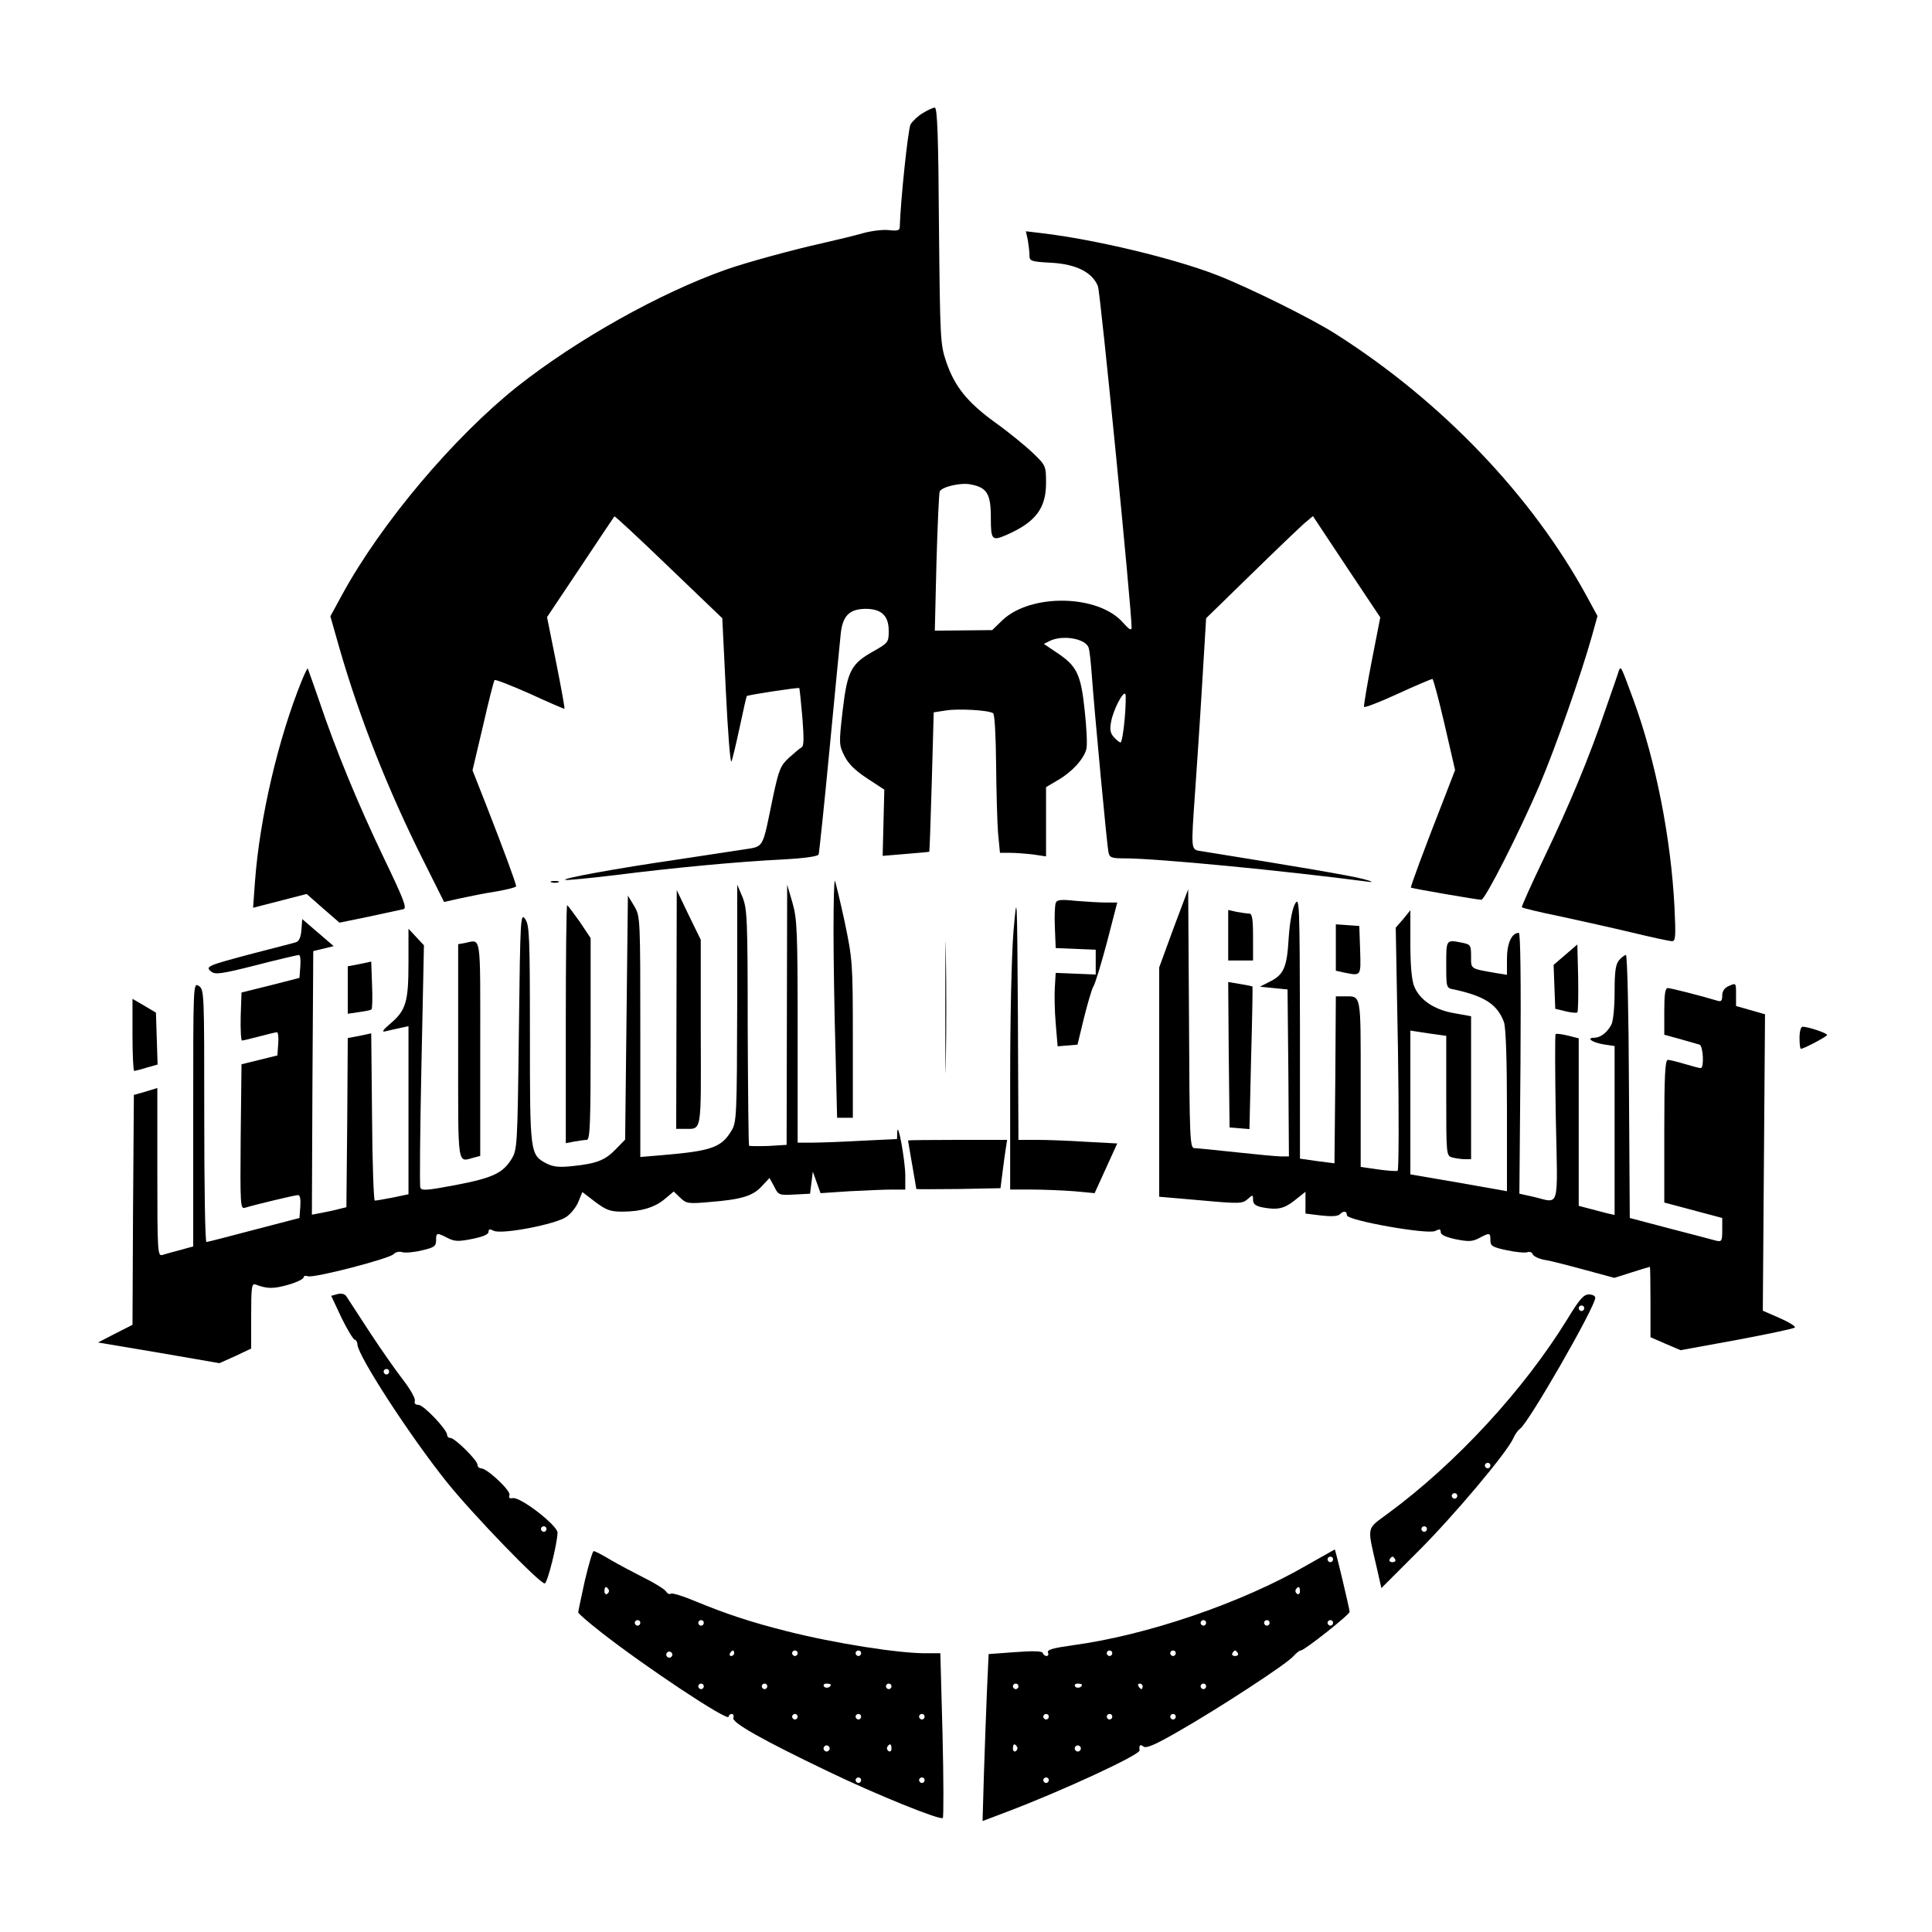
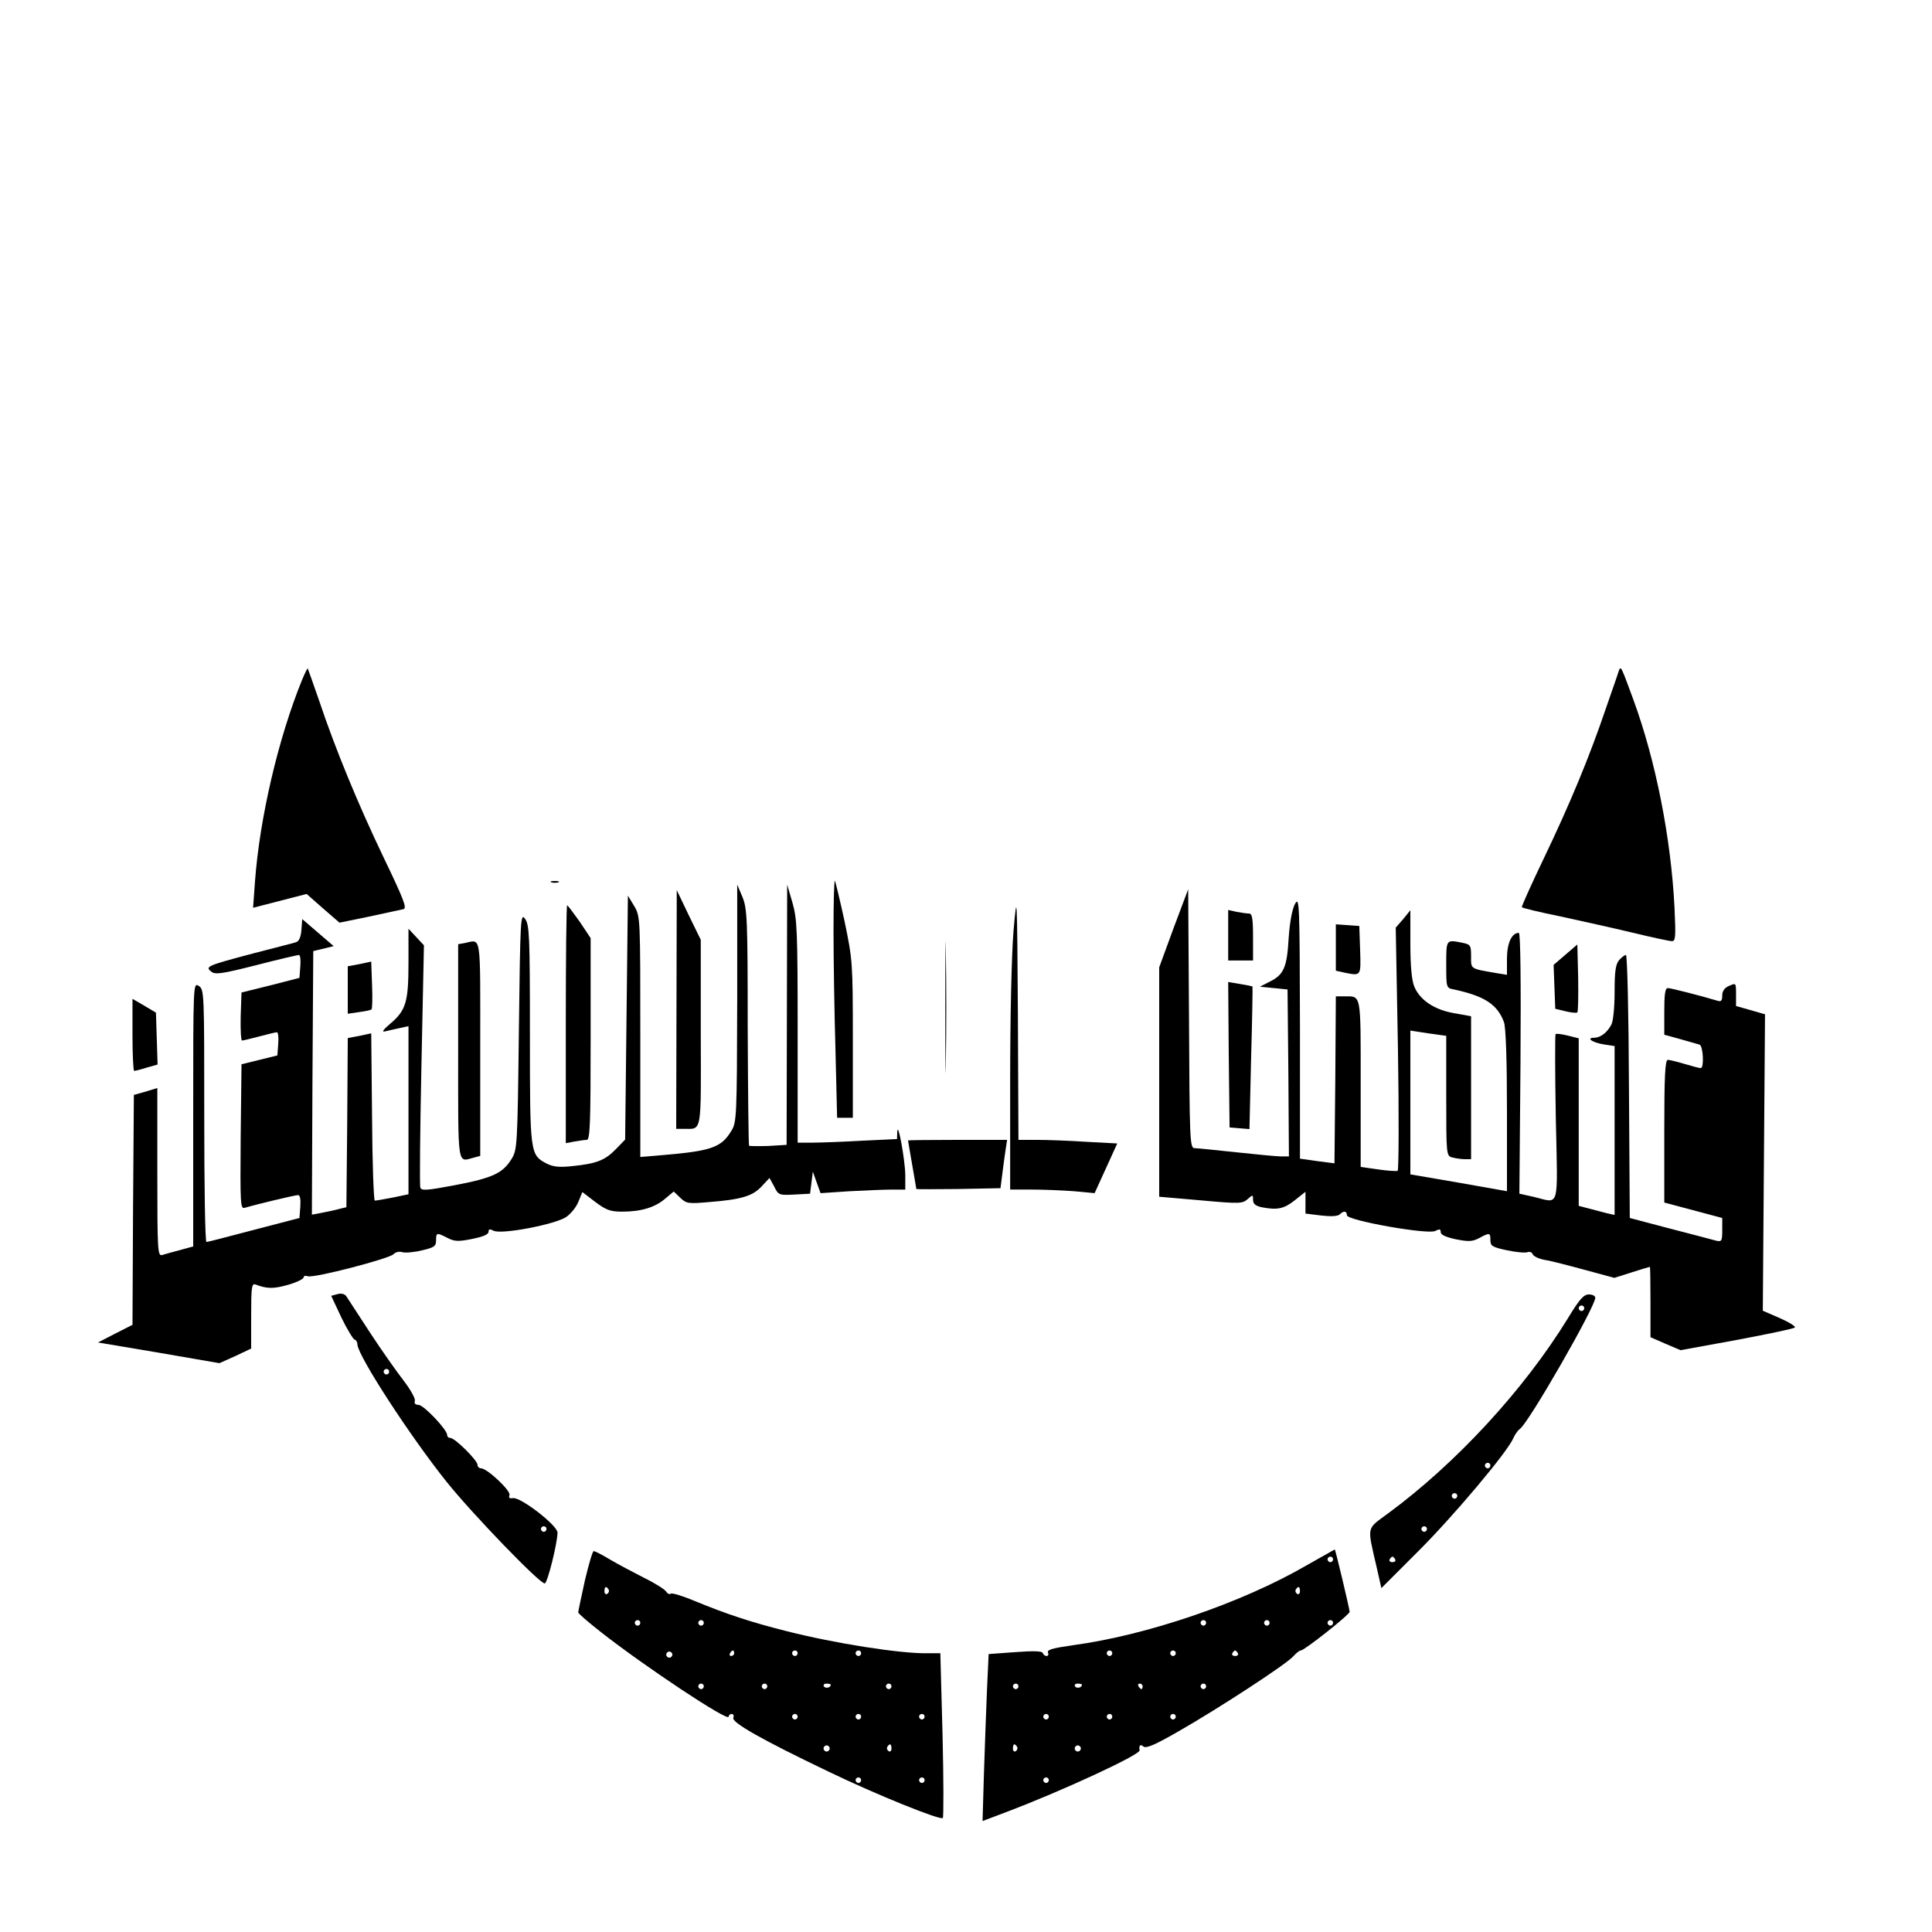
<svg xmlns="http://www.w3.org/2000/svg" version="1.0" width="700pt" height="700pt" viewBox="0 0 700 700" preserveAspectRatio="xMidYMid meet">
  <g transform="translate(0,700) scale(0.1,-0.1)" fill="#000000" stroke="none">
-     <path d="M3343 6590 c-17 -10 -37 -29 -44 -41 -9 -18 -36 -273 -39 -371 0 -13 -8 -15 -37 -12 -21 3 -63 -2 -93 -10 -30 -9 -98 -25 -150 -37 -104 -23 -280 -71 -350 -96 -240 -85 -538 -252 -755 -423 -230 -183 -493 -494 -635 -754 l-43 -79 33 -116 c73 -253 176 -514 305 -771 l74 -148 58 13 c32 7 91 19 131 25 39 7 72 15 72 19 0 10 -47 137 -108 293 l-50 127 38 161 c20 88 39 163 42 166 3 3 61 -20 129 -50 67 -31 123 -55 124 -54 2 2 -12 77 -30 168 l-33 164 121 181 c66 99 121 182 123 184 2 2 90 -80 197 -183 l194 -186 13 -266 c7 -146 16 -260 20 -253 4 8 17 64 30 124 13 61 24 111 26 113 2 4 187 32 190 29 1 -1 6 -48 11 -105 6 -78 6 -105 -3 -110 -7 -4 -27 -21 -46 -38 -30 -28 -36 -42 -57 -140 -41 -198 -30 -179 -114 -193 -39 -6 -146 -22 -237 -36 -213 -31 -417 -68 -402 -73 6 -2 87 6 179 17 213 27 447 49 609 57 76 4 127 11 130 18 2 6 20 175 39 376 19 201 38 391 41 423 7 68 33 92 96 91 54 -2 78 -27 78 -80 0 -41 -2 -43 -54 -73 -83 -46 -96 -72 -113 -216 -14 -121 -13 -125 7 -165 14 -28 40 -53 83 -81 l61 -40 -3 -120 -3 -120 84 7 c45 4 84 7 85 8 1 1 5 115 9 253 l7 252 45 7 c46 7 153 1 170 -10 6 -3 10 -81 11 -183 1 -98 4 -211 7 -250 l7 -73 37 0 c20 0 58 -3 84 -6 l46 -7 0 126 0 125 44 26 c50 29 93 76 102 112 4 14 1 76 -6 140 -14 132 -28 161 -102 210 l-46 31 24 12 c47 21 126 7 138 -25 3 -7 8 -48 11 -91 11 -150 56 -628 61 -650 4 -20 10 -23 58 -23 117 0 573 -44 886 -85 19 -2 10 2 -20 10 -44 12 -250 47 -587 101 -39 6 -38 -1 -23 214 5 74 17 246 25 382 l15 248 163 159 c89 87 176 170 193 185 l31 26 122 -184 122 -183 -31 -158 c-17 -87 -29 -161 -28 -166 2 -4 57 17 122 47 65 30 122 54 126 54 3 0 23 -74 44 -165 l38 -165 -32 -83 c-85 -217 -130 -340 -128 -343 4 -3 240 -44 255 -44 14 0 138 245 211 415 59 139 152 405 190 541 l20 72 -38 70 c-198 364 -525 707 -909 951 -87 56 -316 169 -431 214 -157 61 -441 129 -634 152 l-59 7 7 -32 c3 -18 6 -43 6 -55 0 -21 5 -23 79 -27 91 -5 149 -35 169 -85 9 -22 122 -1170 122 -1236 0 -13 -8 -9 -31 17 -89 102 -333 107 -437 9 l-37 -36 -104 -1 -104 -1 6 248 c4 137 9 252 12 257 10 17 77 32 111 25 60 -11 74 -34 74 -120 0 -82 4 -86 57 -63 105 46 143 96 143 188 0 62 -1 64 -48 109 -26 25 -87 75 -136 110 -101 73 -147 130 -178 221 -21 62 -22 82 -26 493 -2 322 -6 427 -15 427 -7 0 -26 -9 -44 -20z m732 -2194 c-4 -47 -11 -86 -15 -86 -4 0 -15 9 -24 19 -13 14 -16 28 -10 57 7 40 42 109 51 100 3 -2 2 -43 -2 -90z" />
    <path d="M1095 4538 c-87 -213 -154 -502 -171 -730 l-7 -97 97 25 97 25 59 -52 60 -52 107 22 c60 13 115 25 125 27 13 4 1 35 -72 187 -92 192 -174 390 -235 572 -21 61 -39 111 -40 113 -1 2 -10 -16 -20 -40z" />
    <path d="M5865 4569 c-2 -8 -23 -68 -46 -134 -61 -180 -132 -350 -225 -544 -46 -96 -82 -176 -80 -178 2 -3 64 -18 138 -33 73 -16 191 -42 262 -59 70 -17 135 -31 144 -31 13 0 14 16 9 123 -13 252 -68 531 -149 752 -45 122 -45 124 -53 104z" />
    <path d="M1998 3803 c6 -2 18 -2 25 0 6 3 1 5 -13 5 -14 0 -19 -2 -12 -5z" />
    <path d="M3020 3629 c0 -101 3 -295 7 -431 l6 -248 29 0 28 0 0 285 c0 279 -1 287 -30 427 -17 78 -33 144 -35 147 -3 2 -5 -79 -5 -180z" />
    <path d="M2671 3365 c-1 -408 -2 -432 -21 -462 -36 -60 -71 -73 -247 -88 l-83 -7 0 435 c0 434 0 436 -22 474 l-23 38 -5 -442 -5 -442 -34 -35 c-39 -40 -69 -52 -157 -61 -47 -5 -69 -3 -93 9 -61 32 -61 35 -61 468 0 359 -2 396 -17 418 -17 24 -18 8 -23 -405 -5 -420 -6 -431 -27 -465 -32 -51 -68 -68 -204 -94 -101 -19 -122 -21 -126 -9 -3 8 -1 208 4 446 l9 432 -28 30 -28 30 0 -123 c0 -142 -9 -173 -66 -221 -26 -22 -32 -31 -19 -28 11 3 35 8 53 12 l32 7 0 -305 0 -304 -57 -12 c-31 -6 -60 -11 -65 -11 -4 0 -9 136 -10 303 l-3 303 -42 -9 -43 -8 -2 -306 -3 -307 -25 -6 c-14 -4 -42 -10 -63 -14 l-37 -7 2 478 3 477 37 9 37 9 -57 49 -57 49 -3 -40 c-2 -26 -9 -41 -20 -44 -9 -3 -80 -21 -157 -41 -166 -44 -172 -47 -150 -65 14 -12 37 -9 163 23 81 21 151 37 155 37 5 0 7 -19 5 -42 l-3 -41 -105 -27 -105 -26 -3 -87 c-1 -48 1 -87 5 -87 4 0 33 7 63 15 30 8 59 15 63 15 5 0 7 -19 5 -42 l-3 -42 -65 -16 -65 -16 -3 -263 c-2 -247 -1 -262 15 -257 44 13 182 46 193 46 7 0 10 -15 8 -42 l-3 -41 -165 -43 c-91 -24 -168 -44 -172 -44 -5 0 -8 206 -8 458 0 446 0 457 -20 470 -20 12 -20 10 -20 -466 l0 -478 -47 -13 c-27 -7 -56 -15 -65 -18 -17 -5 -18 14 -18 300 l0 305 -42 -13 -43 -12 -3 -417 -2 -416 -63 -32 -62 -32 220 -37 220 -38 58 26 57 27 0 119 c0 105 2 118 16 113 42 -16 65 -16 118 -1 31 9 56 21 56 27 0 5 7 7 15 4 21 -8 297 64 311 80 6 7 20 11 32 7 12 -3 44 0 72 7 43 10 50 15 50 36 0 28 2 29 41 9 25 -13 39 -14 89 -4 39 8 60 16 60 26 0 10 5 11 18 4 28 -15 225 23 264 50 17 12 37 37 44 56 l14 34 47 -36 c39 -29 54 -35 97 -35 68 0 119 15 156 47 l31 26 24 -23 c22 -21 29 -22 107 -15 115 9 156 22 188 57 l28 30 17 -31 c15 -31 18 -32 73 -29 l57 3 5 40 5 40 14 -39 14 -39 105 7 c58 3 127 6 154 6 l48 0 0 53 c-1 56 -27 199 -29 156 l-1 -26 -127 -6 c-71 -4 -152 -7 -180 -7 l-53 0 0 403 c0 367 -2 408 -19 467 l-19 65 -1 -472 -1 -471 -66 -4 c-36 -1 -68 -1 -70 1 -2 2 -4 196 -5 430 0 394 -2 429 -19 471 l-19 45 0 -430z" />
    <path d="M4252 3637 l-52 -142 0 -416 0 -415 150 -13 c141 -13 152 -12 170 4 19 17 20 17 20 -2 0 -15 9 -22 31 -27 57 -11 81 -6 120 25 l39 31 0 -40 0 -39 57 -7 c34 -4 60 -3 67 4 14 14 26 13 26 -3 0 -19 294 -71 320 -57 16 8 20 7 20 -4 0 -10 18 -18 54 -26 46 -9 60 -9 85 4 39 21 41 20 41 -8 0 -20 7 -25 60 -36 32 -7 66 -10 74 -7 8 3 17 0 19 -7 3 -8 23 -17 44 -21 21 -3 86 -20 145 -36 l107 -29 63 20 c35 11 64 20 66 20 1 0 2 -57 2 -127 l0 -128 55 -24 54 -23 203 37 c112 21 207 41 211 45 4 4 -20 19 -54 34 l-62 27 4 537 4 537 -52 15 -53 15 0 42 c0 42 0 42 -25 31 -17 -7 -25 -19 -25 -35 0 -19 -4 -23 -17 -19 -63 19 -170 46 -180 46 -10 0 -13 -23 -13 -84 l0 -85 58 -16 c31 -9 63 -18 70 -20 13 -5 17 -85 4 -85 -5 0 -31 7 -58 15 -27 8 -55 15 -61 15 -10 0 -13 -58 -13 -259 l0 -258 105 -28 105 -28 0 -44 c0 -40 -2 -43 -23 -38 -13 4 -88 23 -168 44 l-144 38 -3 477 c-1 262 -6 476 -11 476 -4 0 -15 -8 -24 -18 -13 -15 -17 -39 -17 -116 0 -55 -5 -107 -12 -119 -15 -28 -38 -46 -61 -47 -32 0 -9 -17 33 -24 l40 -6 0 -306 0 -306 -27 6 c-16 4 -45 12 -65 17 l-38 10 0 303 0 304 -40 10 c-21 5 -41 8 -44 5 -2 -3 -2 -139 1 -304 7 -340 16 -308 -82 -285 l-50 11 4 473 c2 300 0 472 -6 472 -26 0 -43 -38 -43 -94 l0 -58 -37 6 c-98 17 -93 14 -93 61 0 40 -2 43 -31 49 -60 12 -59 13 -59 -79 0 -84 0 -85 28 -90 111 -24 157 -54 181 -118 7 -18 11 -139 11 -320 l0 -293 -175 31 -175 30 0 261 0 260 65 -10 65 -9 0 -217 c0 -217 0 -218 23 -224 12 -3 32 -6 45 -6 l22 0 0 259 0 259 -61 11 c-72 12 -125 48 -145 97 -9 22 -14 74 -14 154 l0 122 -26 -32 -27 -31 8 -438 c4 -242 3 -440 -1 -443 -5 -2 -37 0 -71 5 l-63 9 0 303 c0 332 3 315 -61 315 l-29 0 -2 -302 -3 -303 -62 8 -63 9 0 476 c-1 452 -2 475 -18 447 -10 -19 -19 -65 -23 -125 -6 -106 -18 -132 -69 -157 l-35 -18 50 -5 50 -5 3 -302 2 -303 -27 0 c-16 0 -89 7 -163 15 -74 8 -143 15 -152 15 -17 0 -18 31 -20 469 l-3 469 -53 -141z" />
    <path d="M2451 3343 l-1 -433 29 0 c65 0 61 -21 60 349 l0 336 -44 90 -43 90 -1 -432z" />
    <path d="M3672 3625 c-7 -88 -12 -313 -12 -542 l0 -393 78 0 c44 0 112 -3 153 -6 l75 -7 41 90 41 90 -112 6 c-61 4 -141 7 -178 7 l-68 0 -2 453 c-3 445 -3 450 -16 302z" />
-     <path d="M3825 3728 c-3 -8 -5 -48 -3 -89 l3 -74 73 -3 72 -3 0 -45 0 -45 -72 3 -73 3 -3 -50 c-2 -27 -1 -87 3 -133 l7 -83 36 3 36 3 23 95 c13 52 28 104 34 115 7 10 29 83 50 162 l37 143 -41 0 c-23 0 -72 3 -109 6 -55 6 -69 4 -73 -8z" />
    <path d="M3425 3350 c0 -212 1 -298 2 -192 2 105 2 279 0 385 -1 105 -2 19 -2 -193z" />
    <path d="M2050 3289 l0 -431 31 6 c17 3 38 6 45 6 12 0 14 62 14 366 l0 365 -40 60 c-23 32 -43 59 -45 59 -3 0 -5 -194 -5 -431z" />
    <path d="M4450 3611 l0 -91 45 0 45 0 0 85 c0 65 -3 85 -14 85 -7 0 -28 3 -45 6 l-31 7 0 -92z" />
    <path d="M4840 3567 l0 -84 31 -7 c61 -12 60 -14 57 82 l-3 87 -42 3 -43 3 0 -84z" />
    <path d="M1683 3583 l-23 -4 0 -390 c0 -427 -4 -399 58 -383 l22 6 0 389 c0 428 5 394 -57 382z" />
    <path d="M5672 3541 l-43 -37 3 -80 3 -79 37 -9 c21 -5 40 -7 43 -4 3 3 4 59 3 126 l-3 120 -43 -37z" />
    <path d="M1303 3507 l-43 -8 0 -86 0 -86 41 6 c22 3 43 7 45 10 3 2 4 42 2 89 l-3 84 -42 -9z" />
    <path d="M4452 3178 l3 -263 36 -3 36 -3 6 257 c4 142 6 258 5 260 -2 1 -22 5 -46 9 l-42 7 2 -264z" />
    <path d="M480 3251 c0 -72 3 -131 6 -131 4 0 24 5 46 12 l39 11 -3 94 -3 94 -42 25 -43 25 0 -130z" />
-     <path d="M6520 3240 c0 -22 2 -40 5 -40 11 0 95 45 95 50 0 7 -69 30 -89 30 -6 0 -11 -17 -11 -40z" />
    <path d="M3290 2868 c0 -2 7 -41 15 -88 8 -47 15 -86 15 -88 0 -1 69 -1 152 0 l153 3 7 55 c4 30 9 70 12 88 l5 32 -180 0 c-98 0 -179 -1 -179 -2z" />
-     <path d="M1222 2311 l-22 -6 37 -79 c21 -43 43 -79 48 -80 5 0 10 -9 10 -18 4 -44 191 -332 324 -498 93 -116 340 -372 355 -367 10 3 45 143 46 184 0 26 -134 130 -162 125 -12 -2 -16 1 -12 11 6 15 -81 97 -103 97 -7 0 -13 6 -13 13 0 16 -82 97 -98 97 -7 0 -12 5 -12 11 0 19 -85 109 -104 109 -11 0 -16 5 -13 14 3 8 -15 40 -40 73 -25 32 -80 110 -122 174 -42 64 -80 123 -86 132 -6 9 -18 12 -33 8z m188 -281 c0 -5 -4 -10 -10 -10 -5 0 -10 5 -10 10 0 6 5 10 10 10 6 0 10 -4 10 -10z m570 -570 c0 -5 -4 -10 -10 -10 -5 0 -10 5 -10 10 0 6 5 10 10 10 6 0 10 -4 10 -10z" />
+     <path d="M1222 2311 l-22 -6 37 -79 c21 -43 43 -79 48 -80 5 0 10 -9 10 -18 4 -44 191 -332 324 -498 93 -116 340 -372 355 -367 10 3 45 143 46 184 0 26 -134 130 -162 125 -12 -2 -16 1 -12 11 6 15 -81 97 -103 97 -7 0 -13 6 -13 13 0 16 -82 97 -98 97 -7 0 -12 5 -12 11 0 19 -85 109 -104 109 -11 0 -16 5 -13 14 3 8 -15 40 -40 73 -25 32 -80 110 -122 174 -42 64 -80 123 -86 132 -6 9 -18 12 -33 8z m188 -281 c0 -5 -4 -10 -10 -10 -5 0 -10 5 -10 10 0 6 5 10 10 10 6 0 10 -4 10 -10z m570 -570 c0 -5 -4 -10 -10 -10 -5 0 -10 5 -10 10 0 6 5 10 10 10 6 0 10 -4 10 -10" />
    <path d="M5681 2224 c-159 -259 -405 -526 -654 -709 -77 -57 -74 -42 -39 -194 l17 -75 130 130 c129 128 326 362 348 413 6 14 17 29 24 34 30 19 273 442 273 475 0 7 -11 12 -23 12 -19 0 -34 -17 -76 -86z m59 36 c0 -5 -4 -10 -10 -10 -5 0 -10 5 -10 10 0 6 5 10 10 10 6 0 10 -4 10 -10z m-340 -570 c0 -5 -4 -10 -10 -10 -5 0 -10 5 -10 10 0 6 5 10 10 10 6 0 10 -4 10 -10z m-120 -110 c0 -5 -4 -10 -10 -10 -5 0 -10 5 -10 10 0 6 5 10 10 10 6 0 10 -4 10 -10z m-110 -120 c0 -5 -4 -10 -10 -10 -5 0 -10 5 -10 10 0 6 5 10 10 10 6 0 10 -4 10 -10z m-115 -110 c3 -5 -1 -10 -10 -10 -9 0 -13 5 -10 10 3 6 8 10 10 10 2 0 7 -4 10 -10z" />
    <path d="M4735 1329 c-236 -137 -580 -254 -848 -290 -70 -10 -94 -16 -90 -26 3 -7 1 -13 -5 -13 -6 0 -12 5 -14 11 -2 7 -34 8 -100 3 l-96 -7 -6 -131 c-3 -72 -8 -208 -11 -302 l-5 -172 87 33 c199 75 484 207 482 223 -3 18 2 24 14 14 9 -8 42 6 127 55 142 81 394 245 417 273 10 11 21 20 26 20 13 0 177 130 177 140 0 9 -51 225 -54 226 0 0 -46 -26 -101 -57z m95 21 c0 -5 -4 -10 -10 -10 -5 0 -10 5 -10 10 0 6 5 10 10 10 6 0 10 -4 10 -10z m-120 -116 c0 -8 -5 -12 -10 -9 -6 4 -8 11 -5 16 9 14 15 11 15 -7z m-340 -114 c0 -5 -4 -10 -10 -10 -5 0 -10 5 -10 10 0 6 5 10 10 10 6 0 10 -4 10 -10z m230 0 c0 -5 -4 -10 -10 -10 -5 0 -10 5 -10 10 0 6 5 10 10 10 6 0 10 -4 10 -10z m230 0 c0 -5 -4 -10 -10 -10 -5 0 -10 5 -10 10 0 6 5 10 10 10 6 0 10 -4 10 -10z m-800 -110 c0 -5 -4 -10 -10 -10 -5 0 -10 5 -10 10 0 6 5 10 10 10 6 0 10 -4 10 -10z m230 0 c0 -5 -4 -10 -10 -10 -5 0 -10 5 -10 10 0 6 5 10 10 10 6 0 10 -4 10 -10z m225 0 c3 -5 -1 -10 -10 -10 -9 0 -13 5 -10 10 3 6 8 10 10 10 2 0 7 -4 10 -10z m-795 -120 c0 -5 -4 -10 -10 -10 -5 0 -10 5 -10 10 0 6 5 10 10 10 6 0 10 -4 10 -10z m230 6 c0 -11 -19 -15 -25 -6 -3 5 1 10 9 10 9 0 16 -2 16 -4z m220 -6 c0 -5 -2 -10 -4 -10 -3 0 -8 5 -11 10 -3 6 -1 10 4 10 6 0 11 -4 11 -10z m230 0 c0 -5 -4 -10 -10 -10 -5 0 -10 5 -10 10 0 6 5 10 10 10 6 0 10 -4 10 -10z m-570 -110 c0 -5 -4 -10 -10 -10 -5 0 -10 5 -10 10 0 6 5 10 10 10 6 0 10 -4 10 -10z m230 0 c0 -5 -4 -10 -10 -10 -5 0 -10 5 -10 10 0 6 5 10 10 10 6 0 10 -4 10 -10z m230 0 c0 -5 -4 -10 -10 -10 -5 0 -10 5 -10 10 0 6 5 10 10 10 6 0 10 -4 10 -10z m-575 -109 c3 -5 1 -12 -5 -16 -5 -3 -10 1 -10 9 0 18 6 21 15 7z m229 -12 c-3 -5 -10 -7 -15 -3 -5 3 -7 10 -3 15 3 5 10 7 15 3 5 -3 7 -10 3 -15z m-114 -109 c0 -5 -4 -10 -10 -10 -5 0 -10 5 -10 10 0 6 5 10 10 10 6 0 10 -4 10 -10z" />
    <path d="M2119 1273 c-13 -60 -24 -111 -24 -115 0 -4 37 -36 83 -72 158 -124 462 -326 462 -306 0 5 5 10 11 10 6 0 9 -6 6 -14 -7 -17 107 -81 343 -194 176 -85 407 -178 416 -169 3 3 3 139 -1 302 l-8 295 -46 0 c-98 -2 -338 36 -511 80 -131 33 -221 63 -332 109 -43 18 -82 30 -87 27 -5 -4 -13 0 -18 8 -4 7 -40 30 -79 49 -39 20 -94 49 -123 66 -28 17 -55 31 -60 31 -4 0 -18 -48 -32 -107z m86 -32 c3 -5 1 -12 -5 -16 -5 -3 -10 1 -10 9 0 18 6 21 15 7z m115 -121 c0 -5 -4 -10 -10 -10 -5 0 -10 5 -10 10 0 6 5 10 10 10 6 0 10 -4 10 -10z m230 0 c0 -5 -4 -10 -10 -10 -5 0 -10 5 -10 10 0 6 5 10 10 10 6 0 10 -4 10 -10z m-116 -121 c-3 -5 -10 -7 -15 -3 -5 3 -7 10 -3 15 3 5 10 7 15 3 5 -3 7 -10 3 -15z m226 11 c0 -5 -5 -10 -11 -10 -5 0 -7 5 -4 10 3 6 8 10 11 10 2 0 4 -4 4 -10z m230 0 c0 -5 -4 -10 -10 -10 -5 0 -10 5 -10 10 0 6 5 10 10 10 6 0 10 -4 10 -10z m230 0 c0 -5 -4 -10 -10 -10 -5 0 -10 5 -10 10 0 6 5 10 10 10 6 0 10 -4 10 -10z m-570 -120 c0 -5 -4 -10 -10 -10 -5 0 -10 5 -10 10 0 6 5 10 10 10 6 0 10 -4 10 -10z m230 0 c0 -5 -4 -10 -10 -10 -5 0 -10 5 -10 10 0 6 5 10 10 10 6 0 10 -4 10 -10z m230 6 c0 -11 -19 -15 -25 -6 -3 5 1 10 9 10 9 0 16 -2 16 -4z m220 -6 c0 -5 -4 -10 -10 -10 -5 0 -10 5 -10 10 0 6 5 10 10 10 6 0 10 -4 10 -10z m-340 -110 c0 -5 -4 -10 -10 -10 -5 0 -10 5 -10 10 0 6 5 10 10 10 6 0 10 -4 10 -10z m230 0 c0 -5 -4 -10 -10 -10 -5 0 -10 5 -10 10 0 6 5 10 10 10 6 0 10 -4 10 -10z m230 0 c0 -5 -4 -10 -10 -10 -5 0 -10 5 -10 10 0 6 5 10 10 10 6 0 10 -4 10 -10z m-346 -121 c-3 -5 -10 -7 -15 -3 -5 3 -7 10 -3 15 3 5 10 7 15 3 5 -3 7 -10 3 -15z m226 5 c0 -8 -5 -12 -10 -9 -6 4 -8 11 -5 16 9 14 15 11 15 -7z m-110 -114 c0 -5 -4 -10 -10 -10 -5 0 -10 5 -10 10 0 6 5 10 10 10 6 0 10 -4 10 -10z m230 0 c0 -5 -4 -10 -10 -10 -5 0 -10 5 -10 10 0 6 5 10 10 10 6 0 10 -4 10 -10z" />
  </g>
</svg>